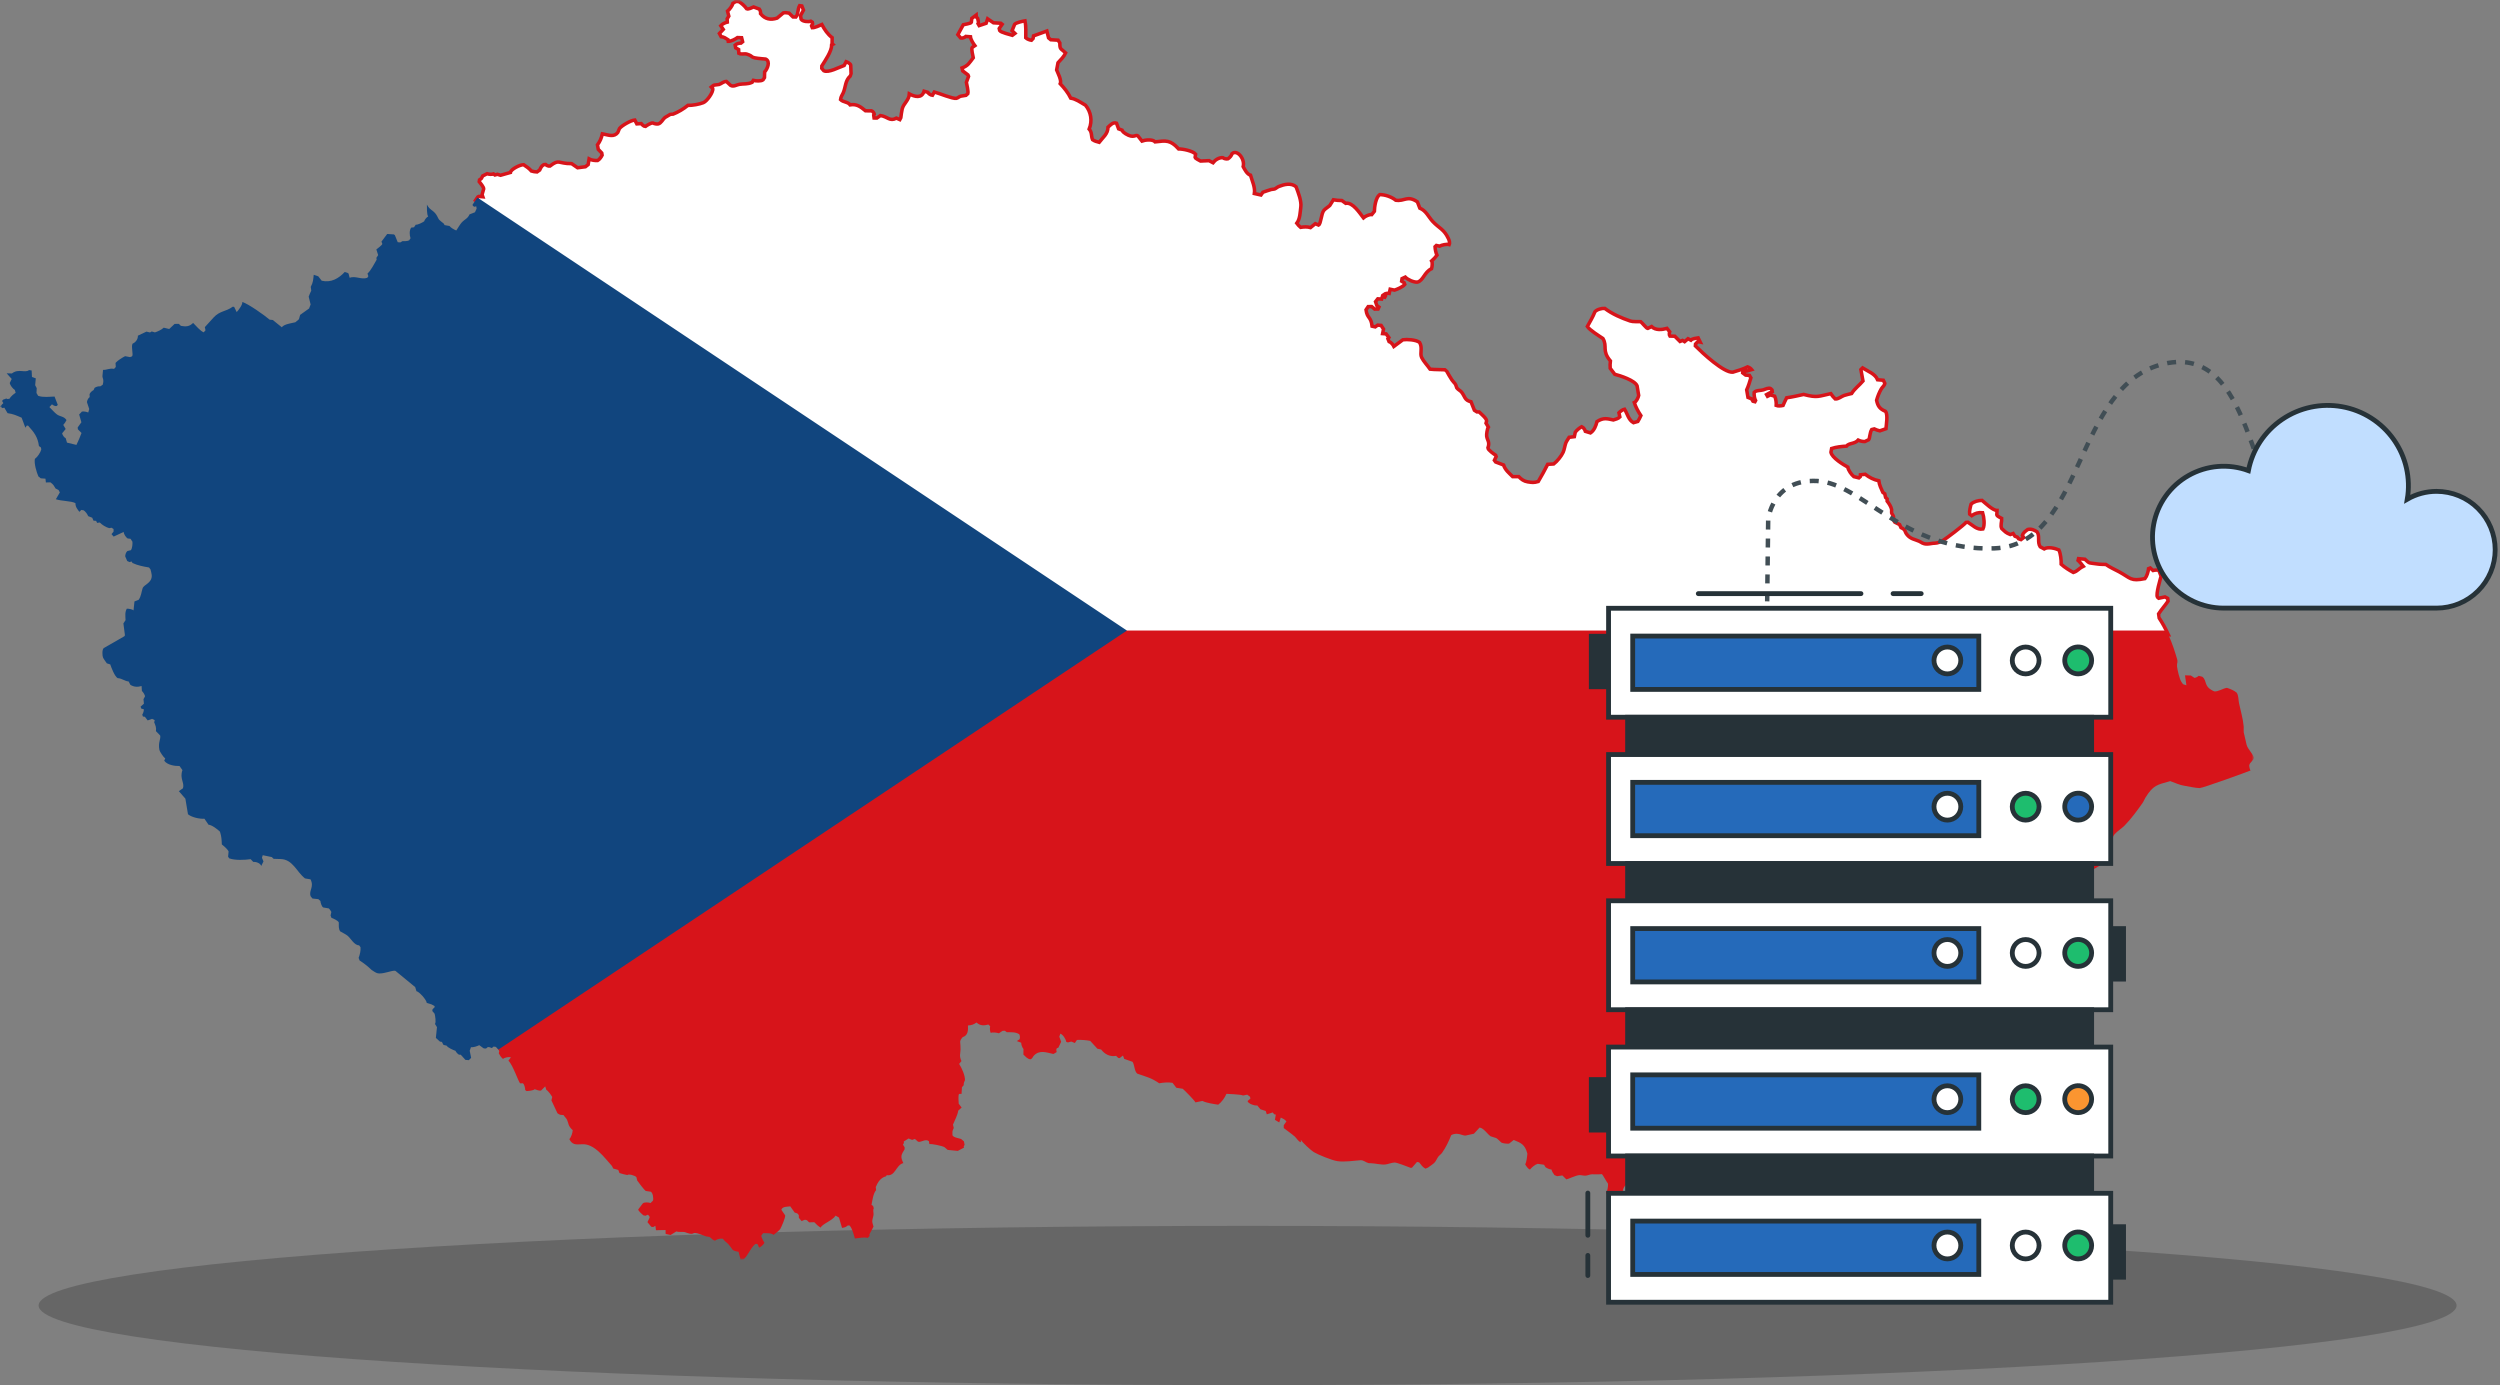
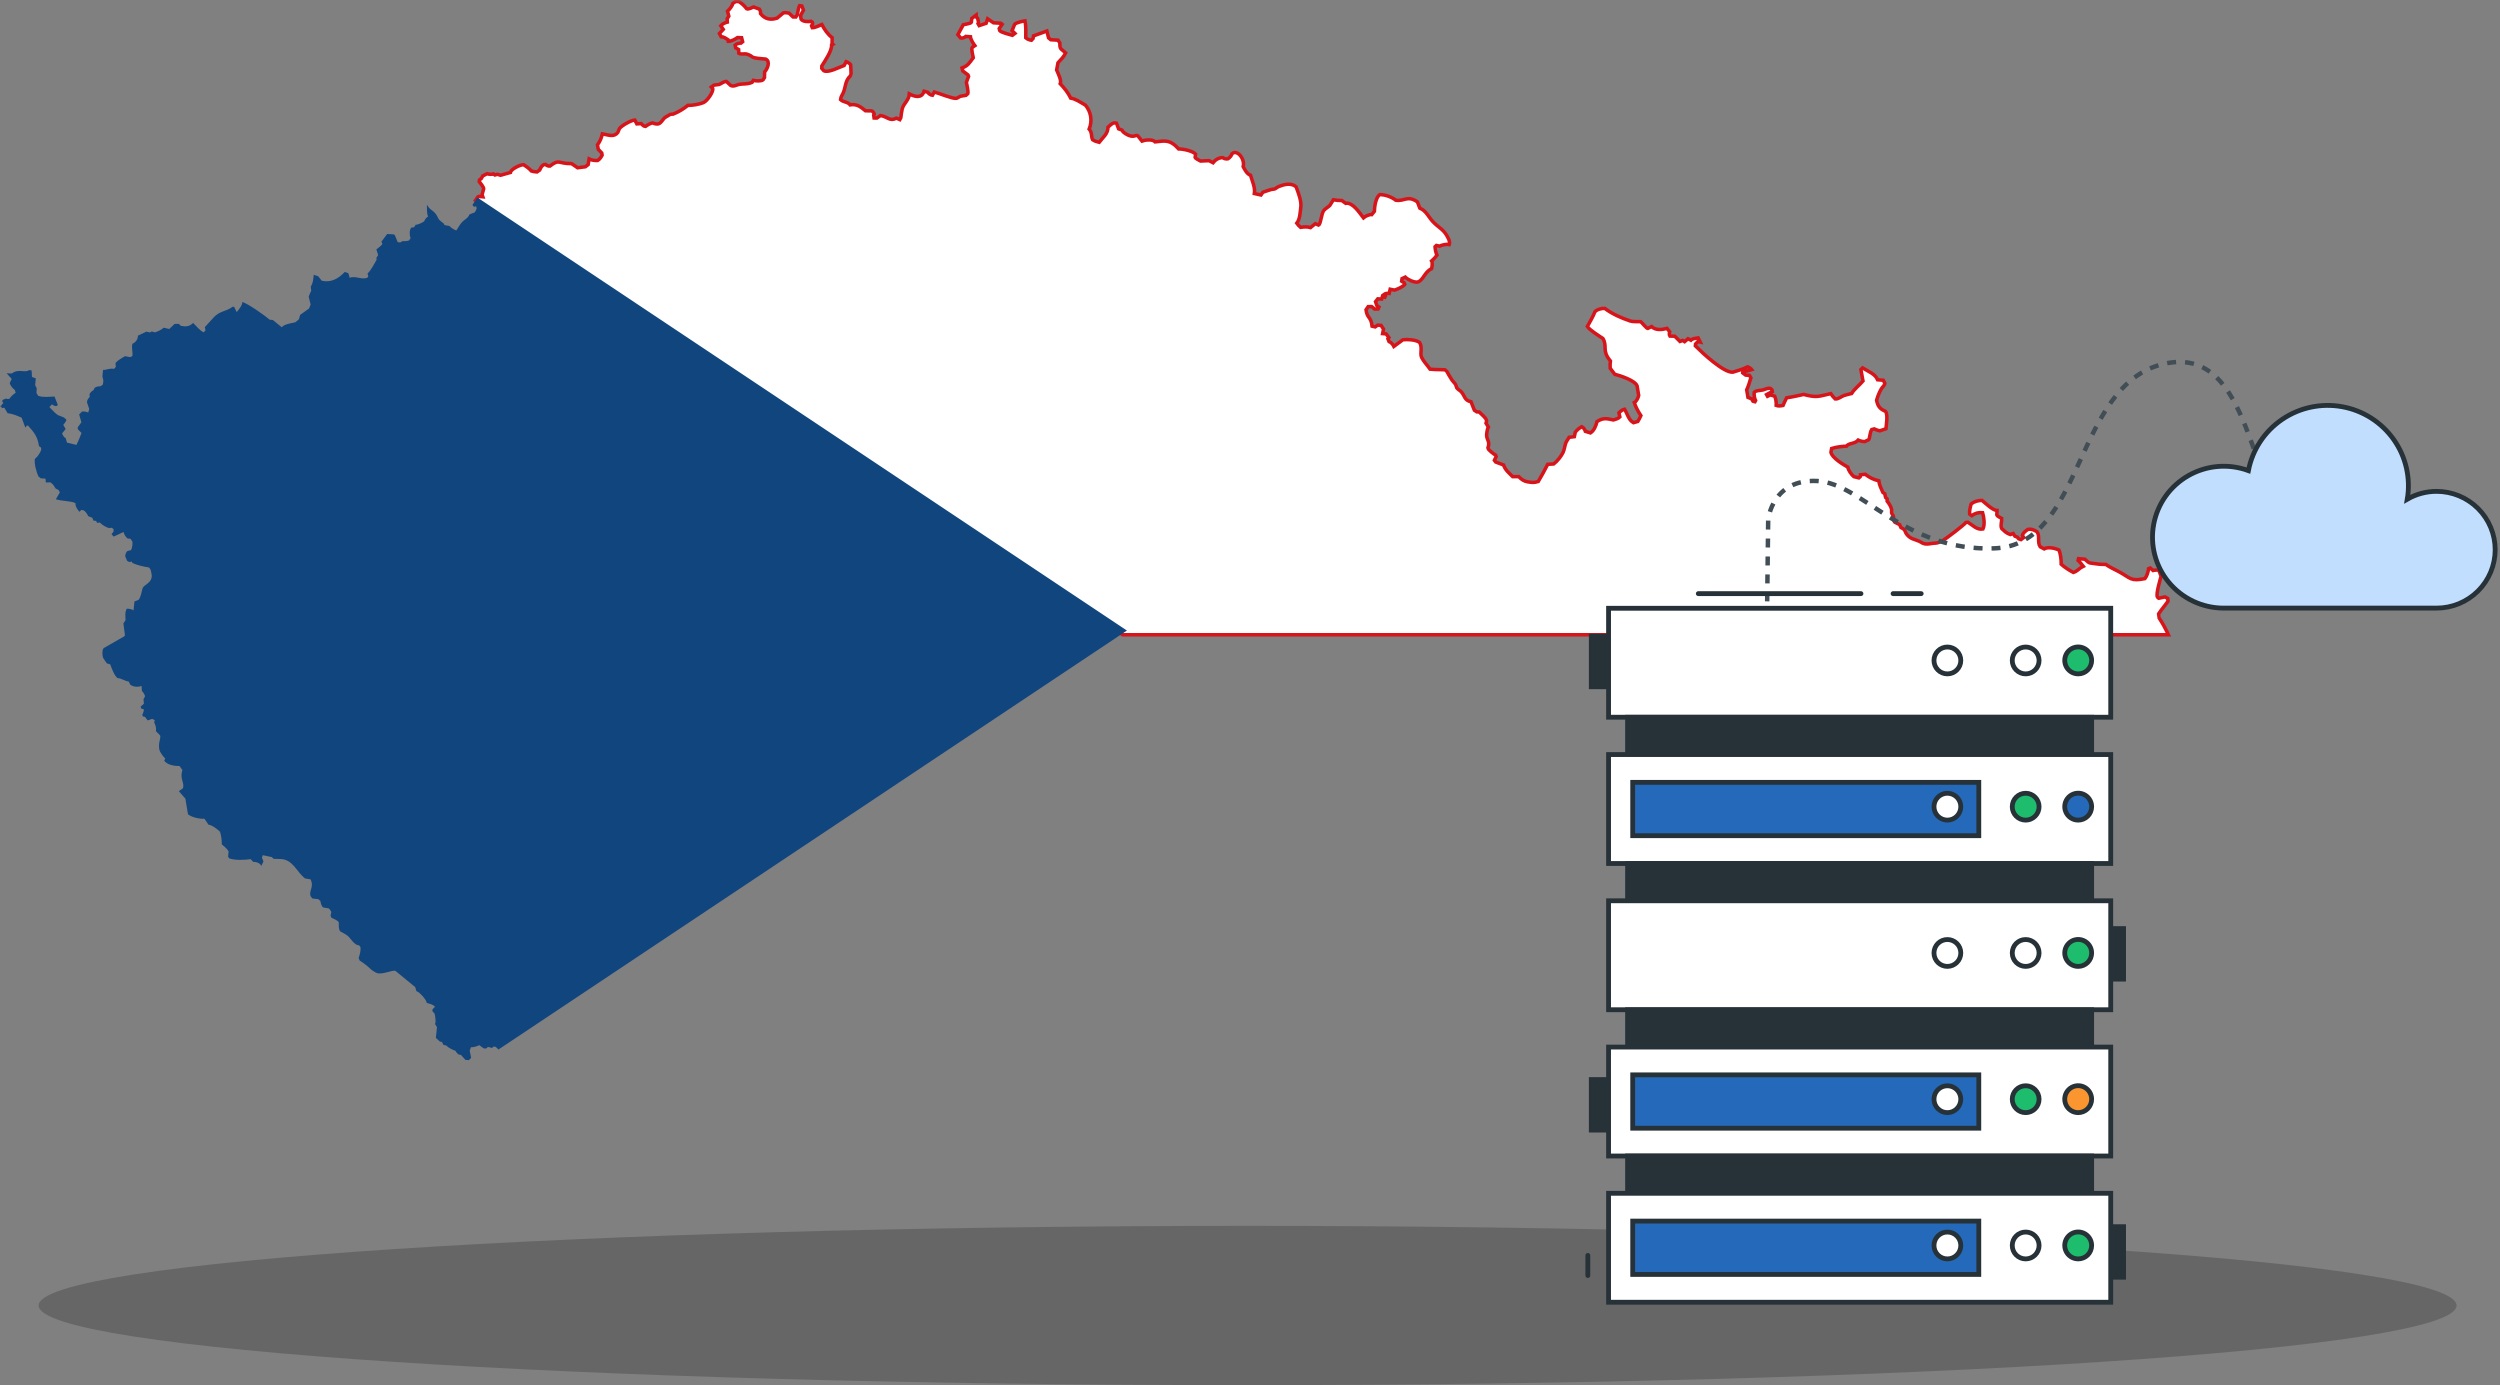
<svg xmlns="http://www.w3.org/2000/svg" width="518" height="287" viewBox="0 0 518 287" fill="none">
  <rect x="0" y="0" width="518" height="287" fill="#808080" stroke="none" />
  <g clip-path="url(#clip0_33_1096)">
    <path d="M258.5 287C396.847 287 509 279.613 509 270.5C509 261.387 396.847 254 258.5 254C120.153 254 8 261.387 8 270.5C8 279.613 120.153 287 258.5 287Z" fill="black" fill-opacity="0.2" />
    <mask id="mask0_33_1096" style="mask-type:luminance" maskUnits="userSpaceOnUse" x="0" y="0" width="467" height="261">
      <path d="M467 0H0V261H467V0Z" fill="white" />
    </mask>
    <g mask="url(#mask0_33_1096)">
      <path d="M153.045 0.304L152.441 0.315L151.876 0.665C151.728 1.231 151.175 1.948 150.741 2.319L151.008 3.343L150.671 3.883L150.699 4.578C150.271 4.678 149.628 4.983 149.337 5.326L149.856 6.092L149.06 6.941L149.417 7.594C149.997 7.641 150.393 7.938 150.855 8.237L150.894 8.573C151.458 8.588 152.38 8.102 152.812 7.784L153.661 7.818L153.872 8.651L153.54 8.927C153.179 8.911 152.585 9.075 152.316 9.331L152.429 9.915L153.043 10.261L153.083 11.049C153.645 11.337 154.242 11.054 154.747 11.213C156.404 11.737 155.061 11.923 157.837 12.169L158.649 12.241C159.696 12.723 158.985 14.315 158.43 14.908L158.403 16.074L158.1 16.543C157.686 16.871 156.54 16.773 156.084 16.655L155.839 17.059C154.902 17.487 154.152 17.325 153.213 17.47C152.626 17.56 151.999 18.045 151.385 17.695L150.497 16.872C149.816 16.919 149.529 17.324 148.978 17.507C148.889 17.537 148.108 17.616 147.969 17.634C147.847 17.649 147.506 17.956 147.391 18.045L147.683 18.359C147.813 19.135 146.463 20.978 145.743 21.267C144.88 21.613 143.482 21.853 142.528 21.838C141.654 22.56 140.488 23.25 139.434 23.66C139.335 23.698 139.001 23.644 138.907 23.683L137.761 24.359C137.317 24.734 136.992 25.535 136.371 25.681C136.104 25.744 135.507 25.623 135.268 25.48C134.858 25.449 134.017 25.981 133.716 26.213C133.444 26.217 133 25.799 132.853 25.608L131.947 25.666L131.53 24.866C130.722 24.93 128.841 26.003 128.348 26.638C128.257 26.756 128.107 27.32 128.014 27.441C127.237 28.456 126.132 27.989 125.089 27.79L124.811 27.737C124.59 28.637 124.368 29.227 123.795 30.014L123.96 30.943L124.681 31.7L124.759 32.158C124.596 32.507 124.183 33.082 123.823 33.264C123.287 33.289 122.539 33.196 122.058 32.932L121.864 34.104L121.295 34.552L119.677 34.759L118.442 33.907C115.545 33.929 115.969 32.858 113.924 34.425C113.658 34.474 113.221 34.254 113.033 34.082L112.656 34.12C112.194 34.401 112.03 34.772 111.821 35.233L111.258 35.633C110.85 35.624 110.494 35.539 110.107 35.433C109.611 34.865 109.147 34.565 108.491 34.124C107.823 34.098 105.832 35.057 105.763 35.736C105.081 35.938 104.394 36.123 103.71 36.314L103.056 36.113L102.543 36.256L102.266 36.044C101.897 36.17 101.286 36.12 100.923 35.994L100.008 36.46C99.696 37.071 99.879 36.903 99.356 37.261L99.296 37.635C99.513 37.882 100.221 38.773 100.223 39.122L99.882 40.328L100.038 40.772L99.224 40.699L99.017 40.797L98.523 41.521L232.631 131.521H449.286C448.732 130.309 448.092 129.138 447.342 127.995C447.327 127.972 447.267 127.263 447.259 127.195C447.864 126.266 448.598 125.465 449.222 124.553L449.139 123.979L448.585 123.68L447.286 123.956L447.027 123.729C446.642 123.152 447.635 119.963 447.776 119.385L447.309 118.168C446.962 118.071 446.452 118.12 446.113 118.209L445.535 117.684L445.185 117.82C445.117 118.447 444.839 119.382 444.437 119.888C441.399 120.494 441.533 119.81 439.074 118.473C438.111 117.949 437.225 117.595 436.331 116.953C435.754 116.929 435.143 116.948 434.576 116.856C432.796 116.563 433.096 116.913 431.988 115.871L430.67 115.751L430.578 116.113C431.004 116.496 431.298 116.913 431.65 117.346C430.553 117.894 430.553 118.305 429.597 118.613C428.709 118.12 427.84 117.593 427.081 116.909C427.1 116.061 426.962 114.725 426.604 113.944C425.802 113.605 424.377 113.239 423.548 113.728L422.719 113.285C422.091 112.332 422.723 111.094 422.069 110.187C421.489 109.81 420.859 109.527 420.149 109.706C419.664 110.078 419.226 110.321 419.038 110.95L419.318 111.374L418.744 111.808L418.257 111.632L417.985 111.284L417.499 111.109L417.124 110.545L416.526 110.757C415.564 110.362 415.548 110.234 414.752 109.509C414.441 108.85 414.799 108.096 414.752 107.399C414.463 107.223 413.828 107.01 413.736 106.676C413.754 106.373 413.783 106.07 413.79 105.766C412.904 105.772 411.341 104.219 410.672 103.679C409.877 103.691 409.024 103.9 408.417 104.441C408.261 104.967 408.022 105.951 408.104 106.511L408.532 106.842C409.246 106.345 409.906 106.137 410.8 106.226C411.082 107.148 411.289 108.743 410.868 109.611C409.621 109.854 408.709 108.789 407.75 108.206L407.363 108.247C406.88 108.842 403.169 111.654 402.566 111.993C402.09 112.262 401.481 112.547 400.917 112.547C400.362 112.547 399.819 112.719 399.3 112.719C398.341 112.719 398.222 112.398 397.643 112.143C396.678 111.719 395.943 111.713 395.184 110.839C394.53 110.086 394.999 109.828 393.882 109.311L393.599 108.696L392.592 108.191C392.178 107.629 392.429 107.37 392.331 107.023C392.259 106.764 392.007 106.508 391.937 106.25C391.905 106.129 391.974 105.744 391.948 105.604C391.838 105.003 391.396 104.292 391.014 103.831L391.017 103.38L390.694 103.074L390.521 102.306L390.129 102.03C389.777 101.224 389.391 100.501 389.29 99.623C388.261 99.405 387.29 98.924 386.477 98.271L385.473 98.38L385.439 98.763L385.157 99.018L384.11 98.756C383.629 98.352 382.954 97.428 382.864 96.782C382.007 96.316 379.538 94.84 379.371 93.696L379.513 92.927C380.467 92.614 381.591 92.5 382.585 92.439C383.1 91.747 384.264 92.031 385.019 91.192C385.408 91.385 385.954 91.502 386.386 91.495L387.201 91.103C387.43 90.841 387.406 89.677 387.816 89.002L388.349 88.869C388.701 89.029 389.107 89.204 389.492 89.272L390.771 88.832C390.835 87.951 391.219 85.881 390.664 85.223C389.504 84.738 389.072 84.155 388.829 82.934C389.062 82.115 389.379 81.306 389.808 80.566C390.038 80.17 390.46 79.931 390.539 79.433L390.228 78.788L389.041 78.689C388.55 77.452 387.01 76.924 385.927 76.237L385.576 76.577L386.01 78.943C385.247 79.842 384.283 80.526 383.649 81.539C383.153 81.666 382.613 81.768 382.129 81.93C381.525 82.132 380.921 82.723 380.254 82.663C379.915 82.344 379.599 81.948 379.34 81.558C376.79 82.094 376.608 82.484 373.712 81.728C372.495 81.993 371.352 82.263 370.19 82.421C369.922 82.943 369.677 83.477 369.441 84.013C369.093 84.093 368.377 84.171 368.032 84.022C368.072 83.424 367.967 82.648 367.719 82.097L366.823 81.821L366.232 82.11L366.031 81.756C366.436 81.524 366.786 81.34 367.215 81.171L367.168 80.798L366.9 80.528C366.493 80.271 365.757 80.648 365.363 80.778C364.836 80.952 363.863 80.83 363.464 81.294C363.422 81.809 363.507 82.53 363.751 82.995L363.624 83.236L363.219 83.133L362.924 82.637L362.181 82.343L361.913 80.789C362.286 79.973 362.53 79.134 362.782 78.277L362.487 77.781L361.695 77.721L361.088 77.261L361.129 76.956C361.733 76.935 362.399 76.788 362.969 76.596C362.778 76.344 362.409 76.109 362.112 76.013C361.151 76.489 360.053 76.814 359.028 77.119C357.167 77.251 352.805 73.204 351.28 71.667L351.312 71.284L351.799 70.774L352.282 70.873L351.859 70.014C351.397 70.1 350.692 70.122 350.347 70.49L349.758 70.182L349.047 70.792L348.623 70.538L348.099 70.752L347.017 69.669L345.992 69.638C345.84 69.428 345.87 68.959 345.957 68.734L345.398 68.046C344.362 68.324 343.038 68.489 342.199 67.663L341.385 68.06C341.181 68.041 340.221 66.867 339.946 66.645C339.359 66.61 338.353 66.704 337.803 66.518C335.954 65.891 334.079 65.079 332.505 63.899C331.916 63.846 330.865 64.118 330.467 64.596C330.056 65.659 329.44 66.654 328.895 67.654C329.365 68.379 331.31 69.59 332.128 70.138C333.107 71.822 331.839 72.624 333.673 74.786C333.61 75.284 333.593 75.803 333.63 76.303L334.577 77.549C335.735 77.844 338.747 78.813 339.204 79.944L339.537 81.945C339.444 82.375 339.062 83.211 338.624 83.413C338.908 84.343 339.457 85.312 339.99 86.118C339.807 86.531 339.595 86.939 339.36 87.326L338.451 87.583C337.411 86.992 337.203 85.73 336.604 84.781C336.214 84.862 335.707 85.244 335.443 85.524L335.635 86.404C335.402 86.678 334.631 86.935 334.302 87.017C332.926 86.728 332.231 86.502 330.897 87.348C330.684 88.219 330.322 89.171 329.551 89.7L328.492 89.374C328.406 89.052 328.067 88.538 327.739 88.408C327.261 88.671 326.719 89.104 326.398 89.551L326.204 90.479L325.124 90.609C324.916 90.969 324.555 91.439 324.421 91.827C324.217 92.414 324.135 93.147 323.882 93.706C323.515 94.516 322.642 95.583 321.927 96.132L320.684 96.206C320.067 97.412 319.414 98.604 318.726 99.771C317.801 100.04 317.453 99.978 316.518 99.834C315.781 99.721 315.201 99.317 314.679 98.757L313.429 98.761C312.701 98.033 311.863 97.369 311.543 96.349L309.894 95.722L309.641 95.37L310.008 94.619L309.899 94.318C309.577 94.114 308.324 93.233 308.293 92.82C308.745 91.552 308.16 91.268 308.037 90.365C307.987 89.994 308.148 88.838 308.39 88.49L307.904 87.685L308.027 87.241C308.066 86.706 306.87 85.751 306.473 85.353H306.026L305.492 85.005L304.794 83.243C303.425 82.943 303.568 82.154 302.826 81.234C302.572 80.919 302.138 80.754 301.853 80.385C301.49 79.184 301.44 79.581 300.824 78.704C300.44 78.161 300.114 77.51 299.772 76.934C299.753 76.9 299.439 76.658 299.389 76.618C298.362 76.557 297.336 76.607 296.313 76.491C295.799 75.741 294.939 74.856 294.565 74.065C294.149 73.181 294.811 72.118 294.138 70.945C293.366 70.381 291.565 70.28 290.676 70.401L288.817 71.771C288.656 71.431 288.19 70.883 287.811 70.766L287.576 70.191L287.776 69.937L287.198 69.181L286.48 69.124L286.665 68.192L286.165 67.423L285.448 67.365L284.948 67.731L284.298 67.588C284.06 65.507 283.298 66.081 283.036 64.197C283.189 63.976 283.353 63.759 283.495 63.532L284.203 63.518L284.828 64.04L285.537 64.027L285.717 63.626L285.278 63.305L285.01 62.508L285.478 61.917L286.275 61.97L286.436 61.42L286.931 61.581L287.056 61.338L286.772 60.996C287.018 60.799 287.549 60.73 287.847 60.783L288.044 59.928L288.941 60.115C289.532 59.926 290.658 59.445 291.067 58.938L290.936 58.579L290.42 58.265L290.503 57.727L291.17 57.417C291.709 57.968 292.902 58.507 293.684 58.458C294.914 58.137 295.103 56.385 296.62 55.67C296.727 55.319 296.861 54.421 296.638 54.08C297.054 53.717 297.395 53.312 297.737 52.884C297.505 52.354 297.368 51.697 297.339 51.122L297.619 50.859L298.271 51.003C298.764 50.756 299.73 50.531 300.283 50.675C300.451 50.295 300.265 49.761 300.114 49.438C299.188 47.461 298.191 47.314 296.86 45.888C295.952 44.916 295.517 43.683 294.182 43.124L293.685 41.825C291.563 40.394 291.054 41.782 289.201 41.486C288.332 40.785 286.988 40.323 285.868 40.321C285.056 40.921 284.793 42.835 284.769 43.789L284.228 44.463C283.714 44.401 282.87 44.814 282.501 45.136C281.732 44.151 280.277 41.837 278.829 42.128L278.035 41.55C277.437 41.533 276.857 41.517 276.267 41.4C276.188 41.528 275.616 42.496 275.56 42.552C275.204 42.905 274.581 43.236 274.284 43.622C273.749 44.319 273.71 46.344 273.209 46.635L272.534 46.345L271.541 47.153C270.865 46.957 270.166 46.997 269.482 47.105C269.184 46.844 268.926 46.576 268.692 46.26C269.381 45.361 269.386 43.968 269.527 42.9C269.695 41.639 269.001 39.921 268.544 38.697C267.509 37.825 266.08 38.199 264.95 38.649C264.651 38.768 264.381 39.047 264.083 39.165C263.974 39.209 263.564 39.214 263.421 39.254C262.836 39.416 262.249 39.641 261.671 39.832L261.269 40.405L259.91 40.1C260.106 38.856 259.441 37.465 259.105 36.304C258.391 36.103 257.9 35.115 257.585 34.525C258.002 32.91 256.327 30.896 255.281 31.842C255.194 32.229 254.749 32.72 254.417 32.91C254.112 32.985 253.588 32.871 253.347 32.666C252.577 32.63 251.787 33.124 251.333 33.717L250.514 33.288L248.751 33.369C248.559 33.26 247.657 32.824 247.623 32.617L247.733 31.938C247.17 31.273 245.058 30.84 244.215 30.862C242.494 28.962 241.633 29.128 239.343 29.393C238.812 28.797 237.256 28.984 236.611 29.223L235.771 28.151C235.243 27.79 234.967 28.789 233.228 27.717C232.966 27.555 232.599 27.289 232.488 26.964L231.771 26.694L231.341 25.523C230.591 25.261 230.095 25.904 229.584 26.352C229.553 27.768 228.524 28.46 227.743 29.483C227.166 29.327 226.858 29.258 226.381 28.947C226.046 28.186 226.31 27.465 225.677 26.745C226.363 25.054 226.069 23.187 224.91 21.794C224.882 21.759 224.797 21.729 224.756 21.705C223.848 21.179 222.912 20.496 221.857 20.332C221.349 19.269 220.494 18.199 219.689 17.351C220.015 16.679 219.166 15.097 218.934 14.499L219.217 13.004C219.808 12.359 220.427 11.769 220.8 10.96C219.775 9.98 219.592 10.334 219.596 8.896L219.237 8.329L217.717 8.233L217.261 7.852L216.907 6.427L214.144 7.436L214.054 7.975L213.706 8.344C213.349 8.295 212.802 8.093 212.537 7.834C212.539 6.625 212.613 5.493 212.385 4.312C211.946 4.382 210.551 4.68 210.236 5.03L209.698 6.357L210.286 6.921L209.76 7.315C209.286 7.172 207.396 6.721 207.136 6.342L207.038 5.901L207.644 5.035L207.371 4.816L205.847 4.724L204.638 3.901L204.327 4.823C203.847 4.986 203.369 5.165 202.886 5.313L202.657 4.907C202.834 4.661 202.625 4.085 202.563 3.798L202.292 3.53L202.266 3.125L201.356 3.813L201.253 4.662C201.157 4.845 199.736 5.095 199.589 5.128L198.467 7.177L199.06 7.883C199.376 7.963 199.906 7.764 200.13 7.545L201.077 7.62C201.127 8.175 201.664 9.037 201.99 9.46L201.442 9.831C201.194 10.045 201.602 11.632 201.662 11.961C200.838 13.043 200.592 13.611 199.332 14.085L199.485 14.698C199.844 14.975 200.199 15.261 200.566 15.53L200.683 15.829L200.234 17.067C200.315 17.513 200.67 18.932 200.538 19.389C200.399 19.501 200.273 19.631 200.142 19.752L199.093 19.925C198.79 19.975 198.466 20.318 198.162 20.374C197.417 20.511 194.683 19.354 193.594 19.062L193.199 19.753C192.876 19.722 192.394 19.423 192.245 19.127L191.47 18.903C190.981 20.474 189.504 20.038 188.42 19.464C188.336 20.797 187.22 21.422 186.935 22.575C186.79 23.16 186.739 23.829 186.646 24.427C186.639 24.462 186.479 24.74 186.452 24.789L185.738 24.476C184.326 25.241 183.94 24.153 182.42 23.941L181.686 24.461L181.111 24.45L181.029 23.845L181.153 23.643C181.097 23.41 180.844 23.047 180.603 22.968L179.33 22.954C178.274 22.087 177.504 21.501 176.14 21.721C175.717 21.094 174.706 21.197 174.156 20.636C174.246 19.966 174.502 19.744 174.716 19.24C175.254 17.976 175.103 16.718 176.16 15.766C176.16 15.766 176.341 15.337 176.34 15.307L176.27 13.489C176.2 13.183 175.582 12.86 175.323 12.773L174.907 13.565C173.821 13.938 171.66 15.144 170.695 14.661L170.273 14.165L170.281 13.667C170.991 12.526 172.328 10.632 172.326 9.298L172.566 9.18L172.408 9.021L172.42 7.806C171.463 7.063 170.862 6.143 170.29 5.088C169.889 5.277 168.762 5.771 168.307 5.748L168.149 5.352L168.369 4.942L168.309 4.602L168.028 4.409C167.52 4.547 166.331 4.503 165.99 3.989L165.87 3.238L166.479 2.084L166.144 1.24L165.675 1.17C165.255 1.888 165.425 2.945 164.909 3.524L164.306 3.51L163.49 2.716C163.012 2.634 162.771 2.603 162.315 2.67L161.014 3.755C159.662 4.193 158.505 3.978 157.594 2.846C157.638 2.565 157.511 2.119 157.346 1.893L156.14 1.441C155.776 1.589 155.091 1.982 154.715 1.823C154.306 1.249 153.657 0.654 153.045 0.304Z" fill="white" stroke="#D7141A" stroke-width="0.731" />
-       <path d="M232.629 130.652L102.938 217.113C103.155 217.306 103.275 217.443 103.442 217.772L103.347 218.261C103.613 218.714 103.802 219.059 104.202 219.402C104.592 219.107 105.393 218.954 105.866 219.064L105.343 219.777C106.335 220.721 107.438 224.297 107.802 224.474L108.333 224.452C108.668 224.673 108.821 225.498 108.824 225.854L109.09 226.07C109.422 226.064 110.558 225.972 110.782 225.678C111.151 225.796 111.724 226.06 112.098 225.969L112.972 225.099L113.194 225.81C113.61 226.04 114.184 226.894 114.42 227.281L114.256 228.004L115.507 230.667C116.129 231.067 115.915 230.964 116.766 231.045C116.961 231.366 117.346 231.704 117.488 232.019C117.875 232.88 117.645 233.222 118.668 234.174C118.637 234.684 118.367 235.651 117.962 236.011C118.566 237.22 119.266 237.172 120.563 237.091C123.149 236.874 125.317 239.966 126.799 241.593C126.839 241.636 127.021 242.041 127.058 242.116L128.106 242.41L128.353 243.052C128.851 243.197 129.452 243.392 129.962 243.469C130.307 243.2 131.509 243.545 131.858 243.895C131.878 243.978 132 244.557 132.026 244.6C132.167 244.826 133.498 246.586 133.793 246.77L134.853 246.922C135.292 247.193 135.446 248.326 135.29 248.773L134.786 249.271C134.399 249.117 133.563 249.05 133.204 249.329L132.243 250.59C132.209 250.9 133.056 251.579 133.292 251.81L133.737 251.903L134.236 251.689L134.54 251.982L134.606 252.274L134.152 253.229L134.942 254.185L135.341 254.248L135.795 253.984L135.919 254.9L137.903 254.859L137.919 255.668L138.944 255.89L140.14 255.154C140.682 255.338 141.684 255.209 141.909 255.295C142.35 255.459 143.356 255.88 143.782 255.473C144.695 255.445 145.45 255.913 146.286 256.178C146.417 256.219 146.93 256.258 147.014 256.299C147.332 256.462 147.792 257.132 148.203 257.036C148.562 256.735 149.34 256.557 149.792 256.676C150.127 257.189 150.564 257.407 150.939 257.815C151.239 258.142 151.509 258.568 151.778 258.923C151.985 259.197 152.709 259.33 153.022 259.361L153.447 261L154.099 260.924C154.983 260.165 155.907 257.858 156.673 257.715L156.975 257.796L157.282 258.516C157.651 258.351 158.236 257.881 158.391 257.488C158.221 257.236 157.651 256.268 157.766 255.948L158.121 255.511C158.955 255.552 159.613 255.412 160.303 255.856C160.579 255.677 161.539 254.877 161.673 254.641C161.906 254.23 162.756 252.325 162.686 251.821L161.899 250.669C162.105 249.948 163.151 250.051 163.741 249.955L164.656 251.242L165.213 251.42L165.51 251.76L165.522 252.332L166.093 253.012C166.284 252.894 166.582 252.813 166.793 252.727L167.19 252.817L167.643 253.27L168.72 253.242C169.172 253.69 169.501 254.067 170.058 254.36C170.312 253.61 172.438 252.948 173.142 251.877L173.838 252.283L174.468 254.422C174.972 254.344 175.251 254.277 175.669 253.91L176.026 253.923C176.623 254.562 176.875 255.827 177.143 256.615C177.894 256.538 179.05 256.294 179.805 256.495L180.18 256.109L180.152 255.722C180.43 255.202 180.738 254.68 180.991 254.148C180.917 253.838 180.724 253.366 180.728 253.049C180.734 252.644 180.93 252.175 180.988 251.769C181.056 251.294 180.814 250.83 181.047 250.347L180.907 249.88L180.576 249.63C180.78 248.683 180.904 247.348 181.529 246.59L181.454 245.964C181.883 244.938 182.441 244.036 183.563 243.737L183.734 243.496C185.529 243.786 185.619 241.392 187.17 240.989C186.48 239.564 186.756 239.275 187.44 238.113L187.436 237.707L187.09 237.169L187.294 236.836L187.256 236.521L188.262 235.894L188.995 236.188L189.568 235.99L190.224 236.562C190.842 236.769 191.739 235.874 192.465 236.449L192.566 237.057C193.128 236.977 195.183 237.416 195.684 237.687C195.754 237.725 196.221 238.144 196.362 238.26C197.058 238.338 197.749 238.413 198.447 238.469L199.749 237.782L199.675 237.582L199.86 237.197L199.726 236.493C199.661 236.437 199.173 236.012 199.135 235.997C198.698 235.832 197.581 235.72 197.35 235.228C197.355 234.236 197.278 234.509 197.619 233.708L197.456 233.023C197.832 232.112 198.398 231.092 198.55 230.118L199.248 229.482L198.643 228.678C198.633 228.332 198.493 226.895 198.728 226.661L199.235 226.648L199.317 225.275L199.705 224.817C199.593 224.593 199.826 224.029 199.938 223.843C200 222.861 199.244 221.229 198.735 220.444L199.211 219.855C198.714 218.762 198.991 218.417 199.027 217.452C199.047 216.937 198.972 216.366 198.945 215.847C198.931 215.571 199.295 215.044 199.487 214.883C200.551 214.569 200.629 213.49 200.556 212.477C201.263 212.44 201.723 212.302 202.337 211.867C203.088 212.545 203.849 212.547 204.794 212.283L205.164 212.634C205.069 213.013 205.094 213.648 205.271 214.005C205.69 213.845 206.578 213.958 206.971 214.099L207.729 213.59L208.212 213.572L208.612 213.877C209.502 213.89 210.388 213.797 211.188 214.289C211.336 214.546 211.377 215.047 211.263 215.321L210.686 215.71L211.588 216.05C211.598 216.433 211.785 217.061 212.064 217.343L212.048 218.508C212.448 218.872 212.937 219.486 213.523 219.487C213.934 219.337 213.999 218.934 214.269 218.667C215.467 217.49 216.857 218.093 218.274 218.387L218.945 217.988L218.858 217.501L218.966 217.206L219.294 217.075L219.871 215.855L219.488 214.81L219.708 214.169C220.274 214.401 220.837 215.301 220.929 215.881L221.276 215.993L221.972 215.811L222.708 216.111L223.145 215.47C224.039 215.439 225.011 215.499 225.891 215.671L227.383 217.297L228.158 217.458C228.904 218.449 229.997 219.007 231.252 218.777L231.704 219.208L231.989 219.243L232.681 218.704L232.934 219.401L234.666 220.011C235.127 220.751 235.01 221.933 235.646 222.462C237.629 223.153 238.538 223.323 240.191 224.458C241.046 224.29 242.083 224.221 242.949 224.36L243.736 225.385L245.058 225.591C245.572 226.029 247.535 228.03 247.692 228.412L249.148 228.113C249.879 228.517 251.603 228.774 252.418 228.89C253.109 228.378 253.802 227.44 254.116 226.642C254.464 226.673 257.102 226.739 257.56 226.993L258.425 226.812L258.996 227.239L259.094 227.612L258.5 228.132C258.543 228.677 260.066 229.174 260.497 229.039L261.169 229.844L262.257 230.195L262.481 230.893L263.711 230.498L264 230.864L264.348 230.956L264.163 232.029L265.058 232.57L265.378 231.56C265.926 231.814 266.136 231.904 266.551 232.351L265.994 233.141L265.991 233.736C266.747 234.317 267.573 234.881 268.289 235.504C268.614 235.786 269.084 236.618 269.54 236.662V236.166C269.901 236.793 271.672 238.385 272.213 238.714C273.114 239.257 276.044 240.449 277.135 240.595C278.649 240.799 280.387 240.51 281.899 240.398C282.527 240.351 283.007 240.871 283.561 240.999C283.722 241.037 283.821 241.007 283.986 241.012C284.877 241.039 286.185 241.367 286.993 241.29C287.626 241.23 288.358 240.88 288.981 240.872C289.453 240.867 291.769 241.784 292.288 241.98C292.313 241.991 292.529 241.948 292.568 241.943L293.6 240.755L294.053 240.849C294.45 241.34 294.777 241.865 295.362 242.145C295.446 242.109 295.824 241.963 295.877 241.923C296.288 241.604 296.988 241.198 297.309 240.81C297.585 240.477 297.749 240.012 298.013 239.667C298.229 239.382 298.582 239.161 298.788 238.872C299.559 237.801 300.211 236.43 300.691 235.205C302.033 234.46 303.086 235.416 303.707 235.279L305.394 234.908L306.576 233.628C307.45 233.763 308.163 234.97 308.857 235.44C308.977 235.522 309.858 235.713 310.019 235.806C310.342 235.994 310.75 236.449 311.04 236.704C311.286 236.92 312.385 237.011 312.68 236.958L313.644 236.195C315.231 236.858 315.957 237.144 316.468 239.022C316.426 239.596 316.304 240.736 316.029 241.26C316.16 241.527 316.667 242.294 317.017 242.319C317.368 241.897 318.054 241.294 318.602 241.142L319.918 241.335L320.245 241.859C320.523 242.04 321.117 242.338 321.466 242.323C321.546 242.702 321.853 243.175 322.081 243.477L322.631 243.709L323.724 243.55L324.546 244.366C324.768 244.379 326.45 243.567 327.171 243.489C327.577 243.444 328.07 243.618 328.485 243.601C328.931 243.583 329.383 243.329 329.85 243.313L331.228 243.325L331.895 243.279C332.114 243.395 332.883 244.916 333.184 245.264C333.213 245.828 333.077 246.722 332.77 247.213C334.163 248.161 333.116 251.129 333.234 252.5L333.716 253.236L334.186 253.332C334.638 252.356 335.817 250.051 335.972 249.091C336.081 248.467 336.1 247.799 336.187 247.164C336.259 246.645 336.298 246.216 336.637 245.788C337.249 245.011 338.297 244.642 338.477 243.609C338.954 240.893 339.89 238.147 342.009 236.258C342.749 235.599 343.423 235.149 344.055 234.348C345.115 233.003 345.857 231.831 347.261 230.771C348.09 230.145 349.704 229.118 350.593 228.883C351.372 228.677 352.318 228.203 353.067 228.089C353.133 228.079 354.248 228.17 354.387 228.18C354.433 228.183 355.401 228.622 355.584 228.701C358.277 229.848 361.388 233.033 364.392 232.833C368.38 232.57 368.626 229.565 372.201 230.448C372.838 230.917 373.448 231.417 374.053 231.925C376.633 234.086 379.103 230.968 381.356 229.946C382.158 229.582 385.294 229.05 385.999 228.392C386.756 227.685 387.808 225.264 388.159 224.178C388.548 222.982 389.743 221.251 390.962 220.753C391.195 220.808 393.133 221.082 393.355 221.084C394.003 221.093 396.577 220.431 397.032 220.12C397.828 219.576 398.658 218.358 399.264 217.581C400.103 216.506 403.558 212.296 404.893 211.744C405.717 211.403 406.723 211.626 407.611 211.318C408.395 211.046 409.253 210.358 410.058 210.336C410.912 209.495 411.675 208.587 412.499 207.719C415.659 204.392 414.502 202.106 415.877 198.32C415.9 198.259 415.917 198.167 415.954 198.112C416.485 197.299 417.175 196.62 417.702 195.83C418.02 195.352 418.792 192.394 419.007 191.818C418.291 190.717 419.016 189.633 419.272 188.542C419.336 188.273 419.27 187.904 419.355 187.647C419.582 186.954 420.306 185.087 420.893 184.595C421.83 183.809 423.759 183.303 424.913 183.009C426.295 182.659 427.62 182.085 428.984 181.661C429.93 181.365 430.962 181.246 431.886 180.934C433.065 180.535 435.556 179.275 436.349 178.321C436.617 178 436.867 177.372 437.072 176.996C437.641 175.955 437.357 174.515 437.811 173.4C437.996 172.942 438.338 172.635 438.697 172.32C439.189 171.889 439.759 171.519 440.217 171.051C441.581 169.652 442.78 168.011 443.907 166.425C444.159 166.071 444.298 165.648 444.527 165.279C446.18 162.625 446.979 162.613 449.679 161.848C450.607 162.181 451.613 162.66 452.589 162.809C453.584 162.961 454.758 163.26 455.751 163.293C456.351 163.313 465.942 159.827 466.342 159.631C466.155 159.582 466.03 158.724 466.039 158.563C466.191 157.895 466.925 157.662 466.998 156.966C466.67 155.979 465.801 155.304 465.506 154.361C465.478 154.271 464.906 151.838 464.895 151.711C464.856 151.33 464.926 150.923 464.895 150.541C464.757 148.926 464.248 147.257 463.918 145.667C463.779 145.002 463.851 144.049 463.417 143.495C462.851 143.036 462.111 142.753 461.426 142.516C460.582 142.637 459.594 143.349 458.796 143.259C456.46 142.216 457.435 141.146 456.323 140.223L455.568 140.029C455.371 140.228 454.967 140.437 454.684 140.455C454.429 140.302 454.178 140.138 453.938 139.963L452.735 139.929C452.832 140.616 452.944 141.302 453.021 141.992L452.316 141.765L451.98 141.279C451.598 140.724 451.141 138.74 451.076 138.058C451.008 137.328 451.343 137.338 451.048 136.392L450.714 135.306C450.211 133.68 449.611 132.137 448.868 130.652H232.629Z" fill="#D7141A" />
      <path d="M98.923 40.935L97.913 42.415L97.99 42.659L98.27 42.849L98.679 42.743L98.756 43.225L98.412 43.979L97.273 44.428C96.95 45.279 96.199 45.492 95.671 46.094C95.261 46.56 94.894 47.237 94.542 47.756C94.099 47.579 93.439 47.215 93.137 46.827L92.111 46.642C92.092 46.604 91.985 46.361 91.966 46.343C91.664 46.084 91.2 45.769 90.952 45.47C90.69 45.156 90.629 44.608 89.974 43.974C89.57 43.582 88.992 43.279 88.698 42.798L88.455 42.399C88.471 42.972 88.403 44.465 88.722 44.847C88.383 45.02 87.995 45.508 87.881 45.87C87.537 46.097 86.592 46.608 86.15 46.555L85.776 47.093L85.196 47.162C84.788 47.711 84.836 48.758 85.066 49.364L84.779 49.793C84.478 49.978 83.728 49.99 83.396 49.96L82.947 50.23L82.407 50.183L81.82 48.73L81.611 48.569L80.228 48.478L79.037 50.066L79.217 50.531C79.223 50.754 78.174 51.525 77.978 51.688L78.357 52.861C78.25 53.056 78.123 53.249 77.983 53.424L78.046 53.81C77.597 54.561 76.815 56.119 76.145 56.671L76.318 57.233L76.088 57.57C74.844 57.98 73.648 57.105 72.444 57.55C72.102 56.432 72.454 56.703 71.435 56.35C70.163 57.702 68.605 58.623 66.657 58.166L65.946 57.254L65.005 56.938C64.893 57.927 64.896 58.513 64.388 59.432L64.492 60.225C64.303 60.636 64.103 61.037 63.958 61.465L64.36 63.091L64.038 63.92L62.192 65.241L61.934 66.151C61.881 66.196 61.218 66.77 61.188 66.778C60.528 66.938 58.763 67.171 58.399 67.815L56.523 66.306L55.862 66.232C54.944 65.427 51.496 62.965 50.211 62.572C50.284 63.147 49.398 64.296 49.041 64.665L48.514 63.58L48.218 63.553C46.812 64.606 45.548 64.354 44.219 65.824L42.441 67.784L42.581 68.438L42.2 68.861C41.484 68.558 40.598 67.492 40.013 66.91C39.251 67.679 38.526 67.71 37.488 67.521L37.053 67.108L36.185 67.113L35.059 68.169L33.92 67.893C33.491 68.325 32.672 68.688 32.109 68.872L31.432 68.676L31.094 68.889L30.339 68.713L28.566 69.553C28.627 70.239 28.094 70.962 27.467 71.205C27.113 71.918 27.699 73.5 27.355 73.836L26.945 73.995L25.922 73.799C25.303 74.123 24.407 74.661 23.935 75.197L23.991 76.031L23.637 76.431C22.674 76.246 22.217 76.659 21.349 76.645L21.221 77.966C21.191 78.263 21.614 78.636 21.278 79.727L20.783 80.048C20.434 79.99 19.877 80.154 19.597 80.364L19.389 80.825C19.091 80.967 18.671 81.343 18.559 81.665L18.582 82.287C18.283 82.437 18.045 83.007 18.009 83.312L18.486 84.752L18.285 85.471C17.959 85.328 17.326 85.186 16.969 85.281L16.404 85.88L16.866 87.495C16.617 87.859 16.361 88.215 16.094 88.565L16.139 88.951L16.89 89.718C16.588 90.566 16.225 91.372 15.838 92.184L13.881 91.71L13.608 90.785C13.274 90.654 12.941 90.118 12.874 89.784L13.608 88.886L13.107 88.043C13.37 87.769 13.623 87.397 13.776 87.047C13.308 86.257 12.456 86.337 11.821 85.886C11.288 85.505 10.717 84.81 10.239 84.345L10.777 83.767C10.963 83.982 11.423 84.183 11.711 84.141L11.976 83.899L11.298 82.163C10.199 82.195 8.96 82.386 7.903 82.016L7.557 81.423L7.608 80.426L7.285 79.81L7.417 78.395L6.621 78.102L6.556 76.765L6.019 76.678C5.216 77.355 3.836 76.302 2.462 77.382L1.378 77.353L2.425 78.518L2.015 79.367C2.117 79.869 2.646 80.527 3.069 80.795L3.244 81.379C2.829 81.656 2.204 82.158 1.967 82.617L1.544 82.683L1.306 82.57L0.648 82.809L0.428 83.08L0.692 83.526L0 84.214L0.517 84.56L0.893 84.468L1.571 85.608C2.731 85.765 3.357 86.062 4.481 86.546L5.258 88.621L5.536 88.189L5.809 88.184C7.009 89.53 7.823 90.478 8.069 92.432L8.444 92.671L8.561 93.082C8.404 93.757 7.788 94.672 7.226 95.078C7.03 96.058 7.58 97.847 7.957 98.718L8.444 99.11L9.421 99.179L9.507 99.968L10.443 99.942C11.079 100.419 11.069 100.493 11.501 101.206L12.138 101.536L12.397 102.028L11.575 103.441C12.777 103.851 14.83 103.781 15.635 104.259C15.612 105.012 16.021 105.501 16.451 106.051L16.851 105.654L17.336 105.738C17.722 105.996 18.102 106.519 18.27 106.947L19.105 107.269L19.374 107.883L19.912 107.922L20.123 108.343L20.669 108.262C21.156 108.748 21.956 109.275 22.638 109.43L23.108 109.345L23.526 109.614L23.536 110.137L23.101 110.675L23.55 111.182L25.614 110.22C25.661 110.67 26.061 111.315 26.436 111.565L27.044 111.637L27.438 112.236C27.485 112.696 27.41 113.598 27.125 113.994L26.399 114.175C26.114 114.371 25.935 114.961 25.943 115.283L26.357 116.239L26.851 116.466L27.254 116.331L27.451 116.654C28.476 117.143 29.765 117.4 30.875 117.581C30.912 117.628 31.179 117.95 31.186 117.984C31.263 118.34 31.409 118.785 31.436 119.144C31.559 120.823 29.812 121.093 29.547 121.898C29.277 122.723 29.261 123.547 28.722 124.281L27.862 124.621L27.665 126.483C27.409 126.214 26.616 126.113 26.277 126.118C25.841 126.833 25.99 127.699 26.014 128.495L25.568 129.175L25.887 131.622L25.773 131.828L21.528 134.264C21.12 134.498 21.18 135.89 21.348 136.247C21.533 136.639 21.891 137.076 22.132 137.444L22.846 137.667C23.036 138.266 23.776 140.189 24.376 140.51C25.225 140.537 25.812 141.122 26.659 141.208L27.018 141.899C27.753 142.353 28.511 142.389 29.338 142.145L29.401 143.172C29.63 143.391 30.054 143.965 30.04 144.312L29.729 144.86L29.818 145.807L29.117 146.429L29.303 146.845L29.759 146.929C29.895 147.216 29.627 147.841 29.474 148.072L29.611 148.463L30.02 148.518L30.594 149.271L31.519 148.94L32.058 149.22L31.948 149.662C32.208 150.277 32.426 150.798 32.312 151.494L33.187 152.395C33.366 153.118 32.713 153.856 33.031 155.399C33.104 155.753 33.879 156.912 34.235 157.156L34.029 157.613C34.625 158.503 36.24 158.752 37.193 158.716L37.803 159.571C37.174 161.33 38.287 162.184 37.908 163.333L37.059 163.931L38.412 165.486L38.949 168.711C39.731 169.363 41.377 169.708 42.362 169.646L43.203 170.879C43.908 170.926 45.116 171.863 45.58 172.328C45.892 173.321 45.913 173.882 45.965 174.969C46.334 175.253 47.194 175.981 47.367 176.437L47.257 177.495L47.492 177.847C48.7 178.297 50.692 178.195 51.93 178.016L52.463 178.581C53.019 178.53 53.943 178.828 54.13 179.428L54.593 178.482L54.275 177.73L54.442 177.197L56.319 177.589L56.698 177.951L58.146 177.993C60.682 178.064 61.432 180.628 63.195 182.008L64.339 182.199C65.16 183.812 63.913 184.542 64.373 185.72L64.744 186.176L65.966 186.303L66.39 186.694C66.421 187.023 66.642 187.849 66.974 188.027L68.117 188.221C68.329 188.399 68.529 188.713 68.656 188.953L68.495 189.703L68.672 190.169C69.005 190.282 70.094 190.763 70.203 191.153C70.206 191.753 70.112 192.477 70.499 192.984C70.969 193.263 71.619 193.56 72.036 193.899C72.643 194.392 73.453 195.928 74.395 195.859L74.697 196.265C74.765 196.952 74.563 197.835 74.309 198.467L74.503 199.006C75.407 199.585 76.228 200.23 76.997 200.974C77.433 201.264 77.815 201.521 78.126 201.625C79.248 201.996 81.296 200.93 81.948 201.173L86.028 204.526L86.29 205.381C86.833 205.452 88.358 207.119 88.425 207.805L89.409 208.107L90.026 208.447L90.08 208.665L89.627 209.125L89.572 209.478L90.05 210.039C90.149 210.424 90.407 211.817 90.121 212.162L90.541 212.819L90.312 215.055L91.157 215.821L91.559 215.881L91.886 216.506L92.546 216.66C92.76 217.08 93.958 217.589 94.368 217.727C94.493 217.982 94.829 218.422 95.11 218.531L95.471 218.539L96.428 219.602L97.142 219.667L97.618 219.187L97.325 217.71L97.584 216.973C98.049 217.063 98.905 216.76 99.305 216.559L100.205 217.214C101.321 217.469 100.488 216.554 101.916 217.156L102.256 216.854L102.686 216.895C102.971 217.14 103.122 217.263 103.267 217.473L233.5 130.652L98.923 40.935Z" fill="#11457E" />
    </g>
    <path d="M366 138.084L366.008 137.32" stroke="#414E55" stroke-width="0.93" stroke-miterlimit="10" />
    <path d="M366.023 135.761L366.368 107.649C366.368 107.649 367.187 99.195 376.537 99.662C385.887 100.13 394.507 114.322 413.256 113.616C432.005 112.91 429.596 79.684 448.394 75.383C467.192 71.082 465.857 104.324 475.501 107.534C477.65 108.531 479.992 109.041 482.36 109.028C485.499 109.028 492.939 109.142 496.151 109.192" stroke="#414E55" stroke-width="0.93" stroke-miterlimit="10" stroke-dasharray="1.86 1.86" />
    <path d="M496.906 109.266H497.668" stroke="#414E55" stroke-width="0.93" stroke-miterlimit="10" />
    <path d="M440 192.402H436.047V202.872H440V192.402Z" fill="#263238" stroke="#263238" stroke-miterlimit="10" />
    <path d="M440 254.17H436.047V264.639H440V254.17Z" fill="#263238" stroke="#263238" stroke-miterlimit="10" />
    <path d="M333.668 131.828H329.715V142.297H333.668V131.828Z" fill="#263238" stroke="#263238" stroke-miterlimit="10" />
    <path d="M333.668 223.686H329.715V234.156H333.668V223.686Z" fill="#263238" stroke="#263238" stroke-miterlimit="10" />
    <path d="M437.343 126.034H333.293V148.607H437.343V126.034Z" fill="white" stroke="#263238" stroke-miterlimit="10" />
-     <path d="M410.007 131.794H338.297V142.847H410.007V131.794Z" fill="#256ABA" stroke="#263238" stroke-miterlimit="10" />
    <path d="M419.717 139.63C421.252 139.63 422.497 138.383 422.497 136.846C422.497 135.308 421.252 134.061 419.717 134.061C418.182 134.061 416.938 135.308 416.938 136.846C416.938 138.383 418.182 139.63 419.717 139.63Z" fill="white" stroke="#263238" stroke-miterlimit="10" />
    <path d="M433.388 136.846C433.39 136.293 433.228 135.752 432.922 135.292C432.617 134.832 432.182 134.472 431.673 134.26C431.164 134.047 430.603 133.991 430.062 134.097C429.52 134.204 429.023 134.47 428.632 134.86C428.241 135.25 427.975 135.747 427.867 136.289C427.758 136.831 427.813 137.393 428.024 137.904C428.235 138.415 428.592 138.851 429.051 139.158C429.509 139.466 430.049 139.63 430.6 139.63C430.966 139.631 431.328 139.56 431.667 139.42C432.005 139.281 432.312 139.076 432.571 138.817C432.83 138.559 433.036 138.251 433.176 137.913C433.316 137.575 433.388 137.212 433.388 136.846Z" fill="#1EBD6E" stroke="#263238" stroke-miterlimit="10" />
    <path d="M403.498 139.63C405.033 139.63 406.278 138.383 406.278 136.846C406.278 135.308 405.033 134.061 403.498 134.061C401.963 134.061 400.719 135.308 400.719 136.846C400.719 138.383 401.963 139.63 403.498 139.63Z" fill="white" stroke="#263238" stroke-miterlimit="10" />
    <path d="M433.39 148.616H337.238V156.343H433.39V148.616Z" fill="#263238" stroke="#263238" stroke-miterlimit="10" />
    <path d="M437.343 156.343H333.293V178.916H437.343V156.343Z" fill="white" stroke="#263238" stroke-miterlimit="10" />
    <path d="M410.007 162.103H338.297V173.156H410.007V162.103Z" fill="#256ABA" stroke="#263238" stroke-miterlimit="10" />
    <path d="M419.717 169.93C421.252 169.93 422.497 168.683 422.497 167.146C422.497 165.608 421.252 164.361 419.717 164.361C418.182 164.361 416.938 165.608 416.938 167.146C416.938 168.683 418.182 169.93 419.717 169.93Z" fill="#1EBD6E" stroke="#263238" stroke-miterlimit="10" />
    <path d="M433.388 167.145C433.39 166.593 433.228 166.052 432.922 165.592C432.617 165.131 432.182 164.772 431.673 164.56C431.164 164.347 430.603 164.29 430.062 164.397C429.52 164.504 429.023 164.769 428.632 165.16C428.241 165.55 427.975 166.047 427.867 166.589C427.758 167.131 427.813 167.693 428.024 168.204C428.235 168.714 428.592 169.151 429.051 169.458C429.509 169.765 430.049 169.929 430.6 169.929C431.338 169.929 432.046 169.636 432.569 169.115C433.091 168.593 433.386 167.885 433.388 167.145Z" fill="#256ABA" stroke="#263238" stroke-miterlimit="10" />
    <path d="M403.498 169.93C405.033 169.93 406.278 168.683 406.278 167.146C406.278 165.608 405.033 164.361 403.498 164.361C401.963 164.361 400.719 165.608 400.719 167.146C400.719 168.683 401.963 169.93 403.498 169.93Z" fill="white" stroke="#263238" stroke-miterlimit="10" />
    <path d="M433.39 178.916H337.238V186.643H433.39V178.916Z" fill="#263238" stroke="#263238" stroke-miterlimit="10" />
    <path d="M437.343 186.643H333.293V209.216H437.343V186.643Z" fill="white" stroke="#263238" stroke-miterlimit="10" />
-     <path d="M410.007 192.402H338.297V203.456H410.007V192.402Z" fill="#256ABA" stroke="#263238" stroke-miterlimit="10" />
    <path d="M419.717 200.238C421.252 200.238 422.497 198.992 422.497 197.454C422.497 195.916 421.252 194.67 419.717 194.67C418.182 194.67 416.938 195.916 416.938 197.454C416.938 198.992 418.182 200.238 419.717 200.238Z" fill="white" stroke="#263238" stroke-miterlimit="10" />
    <path d="M433.388 197.454C433.39 196.901 433.228 196.36 432.922 195.9C432.617 195.44 432.182 195.081 431.673 194.868C431.164 194.655 430.603 194.599 430.062 194.706C429.52 194.812 429.023 195.078 428.632 195.468C428.241 195.858 427.975 196.356 427.867 196.898C427.758 197.439 427.813 198.001 428.024 198.512C428.235 199.023 428.592 199.459 429.051 199.767C429.509 200.074 430.049 200.238 430.6 200.238C430.966 200.239 431.328 200.168 431.667 200.028C432.005 199.889 432.312 199.684 432.571 199.425C432.83 199.167 433.036 198.859 433.176 198.521C433.316 198.183 433.388 197.82 433.388 197.454Z" fill="#1EBD6E" stroke="#263238" stroke-miterlimit="10" />
    <path d="M403.498 200.238C405.033 200.238 406.278 198.992 406.278 197.454C406.278 195.916 405.033 194.67 403.498 194.67C401.963 194.67 400.719 195.916 400.719 197.454C400.719 198.992 401.963 200.238 403.498 200.238Z" fill="white" stroke="#263238" stroke-miterlimit="10" />
    <path d="M433.39 209.224H337.238V216.951H433.39V209.224Z" fill="#263238" stroke="#263238" stroke-miterlimit="10" />
    <path d="M437.343 216.951H333.293V239.524H437.343V216.951Z" fill="white" stroke="#263238" stroke-miterlimit="10" />
    <path d="M410.007 222.711H338.297V233.764H410.007V222.711Z" fill="#256ABA" stroke="#263238" stroke-miterlimit="10" />
    <path d="M419.717 230.538C421.252 230.538 422.497 229.291 422.497 227.754C422.497 226.216 421.252 224.97 419.717 224.97C418.182 224.97 416.938 226.216 416.938 227.754C416.938 229.291 418.182 230.538 419.717 230.538Z" fill="#1EBD6E" stroke="#263238" stroke-miterlimit="10" />
    <path d="M433.388 227.754C433.39 227.201 433.228 226.661 432.922 226.2C432.617 225.74 432.182 225.381 431.673 225.168C431.164 224.956 430.603 224.899 430.062 225.006C429.52 225.113 429.023 225.378 428.632 225.768C428.241 226.158 427.975 226.656 427.867 227.198C427.758 227.74 427.813 228.302 428.024 228.812C428.235 229.323 428.592 229.76 429.051 230.067C429.509 230.374 430.049 230.538 430.6 230.538C431.338 230.538 432.046 230.245 432.569 229.723C433.091 229.201 433.386 228.493 433.388 227.754Z" fill="#FB9530" stroke="#263238" stroke-miterlimit="10" />
    <path d="M403.498 230.538C405.033 230.538 406.278 229.291 406.278 227.754C406.278 226.216 405.033 224.97 403.498 224.97C401.963 224.97 400.719 226.216 400.719 227.754C400.719 229.291 401.963 230.538 403.498 230.538Z" fill="white" stroke="#263238" stroke-miterlimit="10" />
    <path d="M433.39 239.524H337.238V247.251H433.39V239.524Z" fill="#263238" stroke="#263238" stroke-miterlimit="10" />
    <path d="M437.343 247.251H333.293V269.824H437.343V247.251Z" fill="white" stroke="#263238" stroke-miterlimit="10" />
    <path d="M410.007 253.011H338.297V264.064H410.007V253.011Z" fill="#256ABA" stroke="#263238" stroke-miterlimit="10" />
    <path d="M419.717 260.847C421.252 260.847 422.497 259.6 422.497 258.063C422.497 256.525 421.252 255.278 419.717 255.278C418.182 255.278 416.938 256.525 416.938 258.063C416.938 259.6 418.182 260.847 419.717 260.847Z" fill="white" stroke="#263238" stroke-miterlimit="10" />
    <path d="M433.388 258.062C433.39 257.51 433.228 256.969 432.922 256.509C432.617 256.048 432.182 255.689 431.673 255.477C431.164 255.264 430.603 255.207 430.062 255.314C429.52 255.421 429.023 255.686 428.632 256.077C428.241 256.467 427.975 256.964 427.867 257.506C427.758 258.048 427.813 258.61 428.024 259.121C428.235 259.631 428.592 260.068 429.051 260.375C429.509 260.682 430.049 260.846 430.6 260.846C430.966 260.848 431.328 260.776 431.667 260.637C432.005 260.498 432.312 260.293 432.571 260.034C432.83 259.775 433.036 259.468 433.176 259.13C433.316 258.791 433.388 258.429 433.388 258.062Z" fill="#1EBD6E" stroke="#263238" stroke-miterlimit="10" />
    <path d="M403.498 260.847C405.033 260.847 406.278 259.6 406.278 258.063C406.278 256.525 405.033 255.278 403.498 255.278C401.963 255.278 400.719 256.525 400.719 258.063C400.719 259.6 401.963 260.847 403.498 260.847Z" fill="white" stroke="#263238" stroke-miterlimit="10" />
    <path d="M392.246 123H398.071" stroke="#263238" stroke-linecap="round" stroke-linejoin="round" />
    <path d="M351.887 123H385.591" stroke="#263238" stroke-linecap="round" stroke-linejoin="round" />
    <path d="M329 260.121V264.289" stroke="#263238" stroke-linecap="round" stroke-linejoin="round" />
-     <path d="M329 247.201V255.953" stroke="#263238" stroke-linecap="round" stroke-linejoin="round" />
    <path d="M504.849 101.81C502.721 101.812 500.631 102.371 498.789 103.433C499.525 99.11 498.518 94.672 495.987 91.084C493.457 87.495 489.606 85.045 485.271 84.266C480.937 83.486 476.468 84.439 472.836 86.919C469.203 89.399 466.7 93.205 465.869 97.511C463.848 96.77 461.689 96.478 459.543 96.655C457.397 96.833 455.316 97.475 453.446 98.538C451.575 99.601 449.961 101.058 448.717 102.807C447.472 104.556 446.627 106.555 446.24 108.664C445.853 110.773 445.935 112.94 446.479 115.014C447.022 117.088 448.015 119.019 449.388 120.671C450.76 122.322 452.479 123.655 454.424 124.576C456.369 125.497 458.492 125.983 460.646 126H504.849C508.072 126 511.162 124.726 513.441 122.457C515.72 120.189 517 117.113 517 113.905C517 110.697 515.72 107.621 513.441 105.352C511.162 103.084 508.072 101.81 504.849 101.81Z" fill="#C1DEFF" stroke="#263238" stroke-miterlimit="10" />
  </g>
  <defs>
    <clipPath id="clip0_33_1096">
      <rect width="518" height="287" fill="white" />
    </clipPath>
  </defs>
</svg>